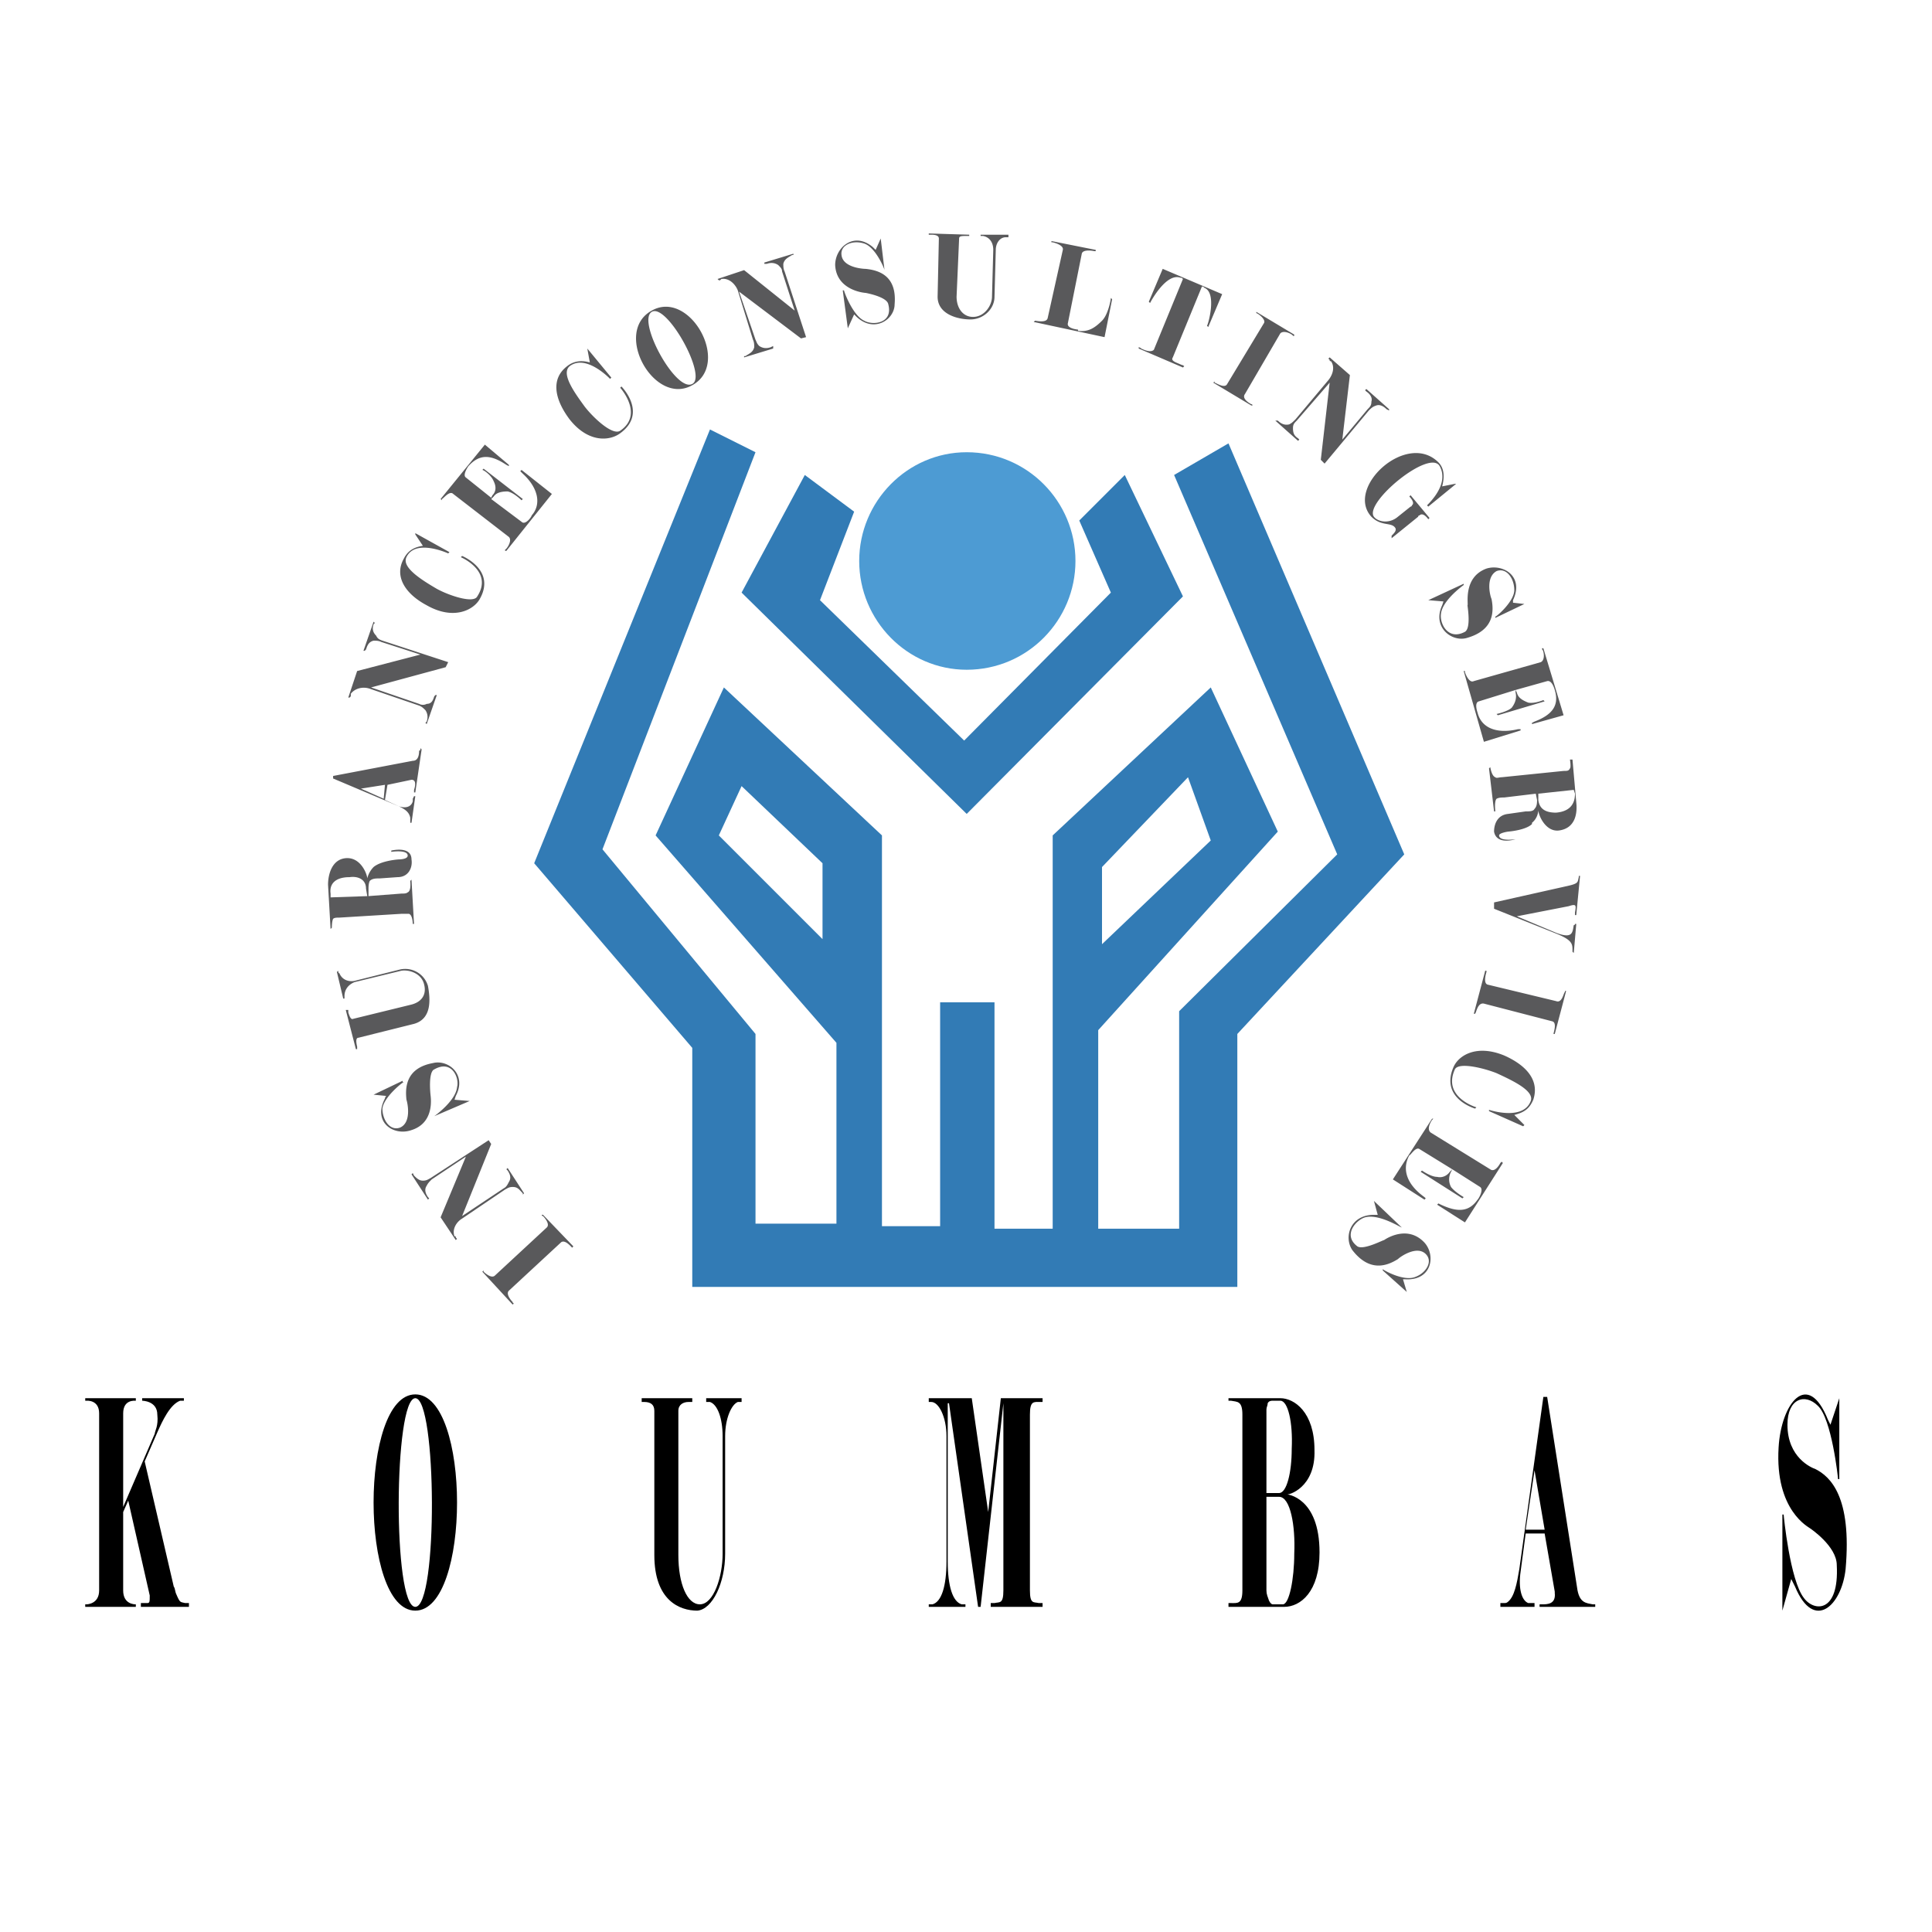
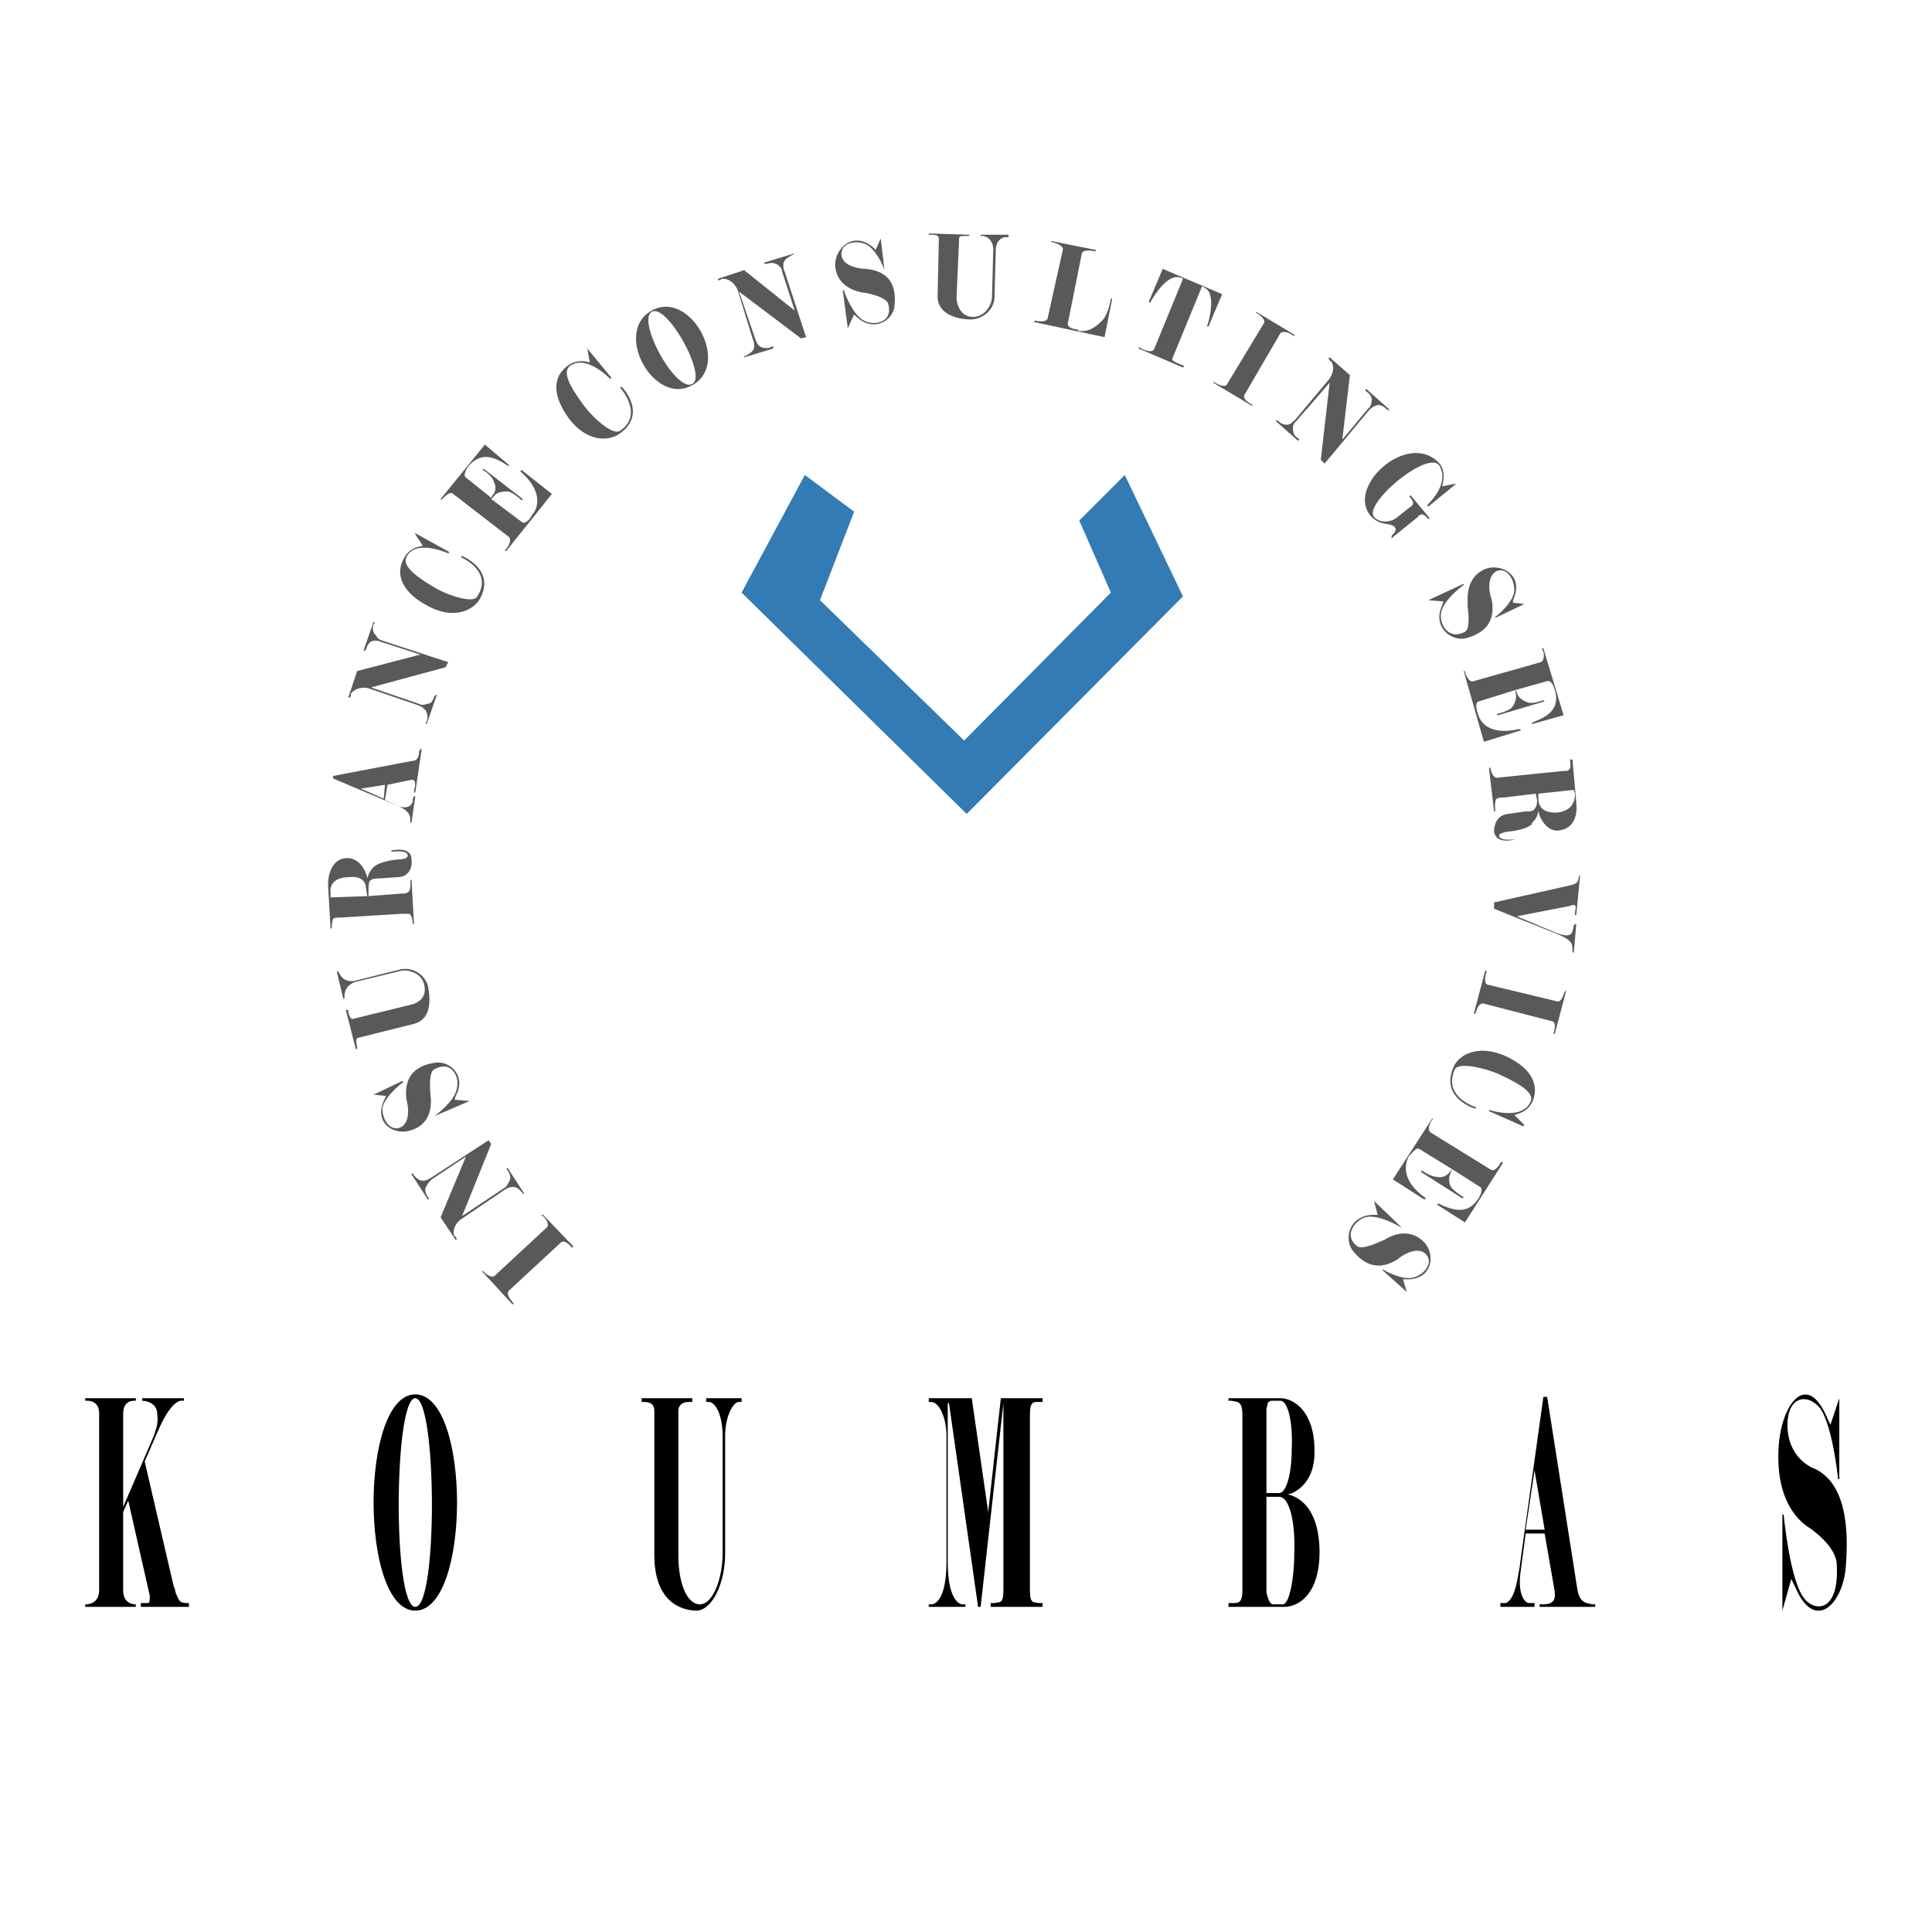
<svg xmlns="http://www.w3.org/2000/svg" width="2500" height="2500" viewBox="0 0 192.756 192.756">
  <g fill-rule="evenodd" clip-rule="evenodd">
-     <path fill="#fff" d="M0 0h192.756v192.756H0V0z" />
-     <path d="M122.566 44.235l-5.426 3.154 16.275 37.852-15.771 15.647v21.701h-8.074v-19.811l17.916-19.809-6.688-14.384-15.771 14.765v39.24h-5.805v-22.586h-5.425v22.334h-5.804V83.35L72.222 68.587 65.409 83.35l18.043 20.693v18.043h-8.075v-18.928L60.109 84.737l15.267-39.619-4.542-2.271-17.538 43.278 15.772 18.421v23.848h54.381v-25.236l16.654-17.917-17.537-41.006zm-12.617 42.269l8.578-8.958 2.271 6.309-10.85 10.347v-7.698h.001zm-27.886 7.192L71.717 83.35l2.271-4.921 8.075 7.697v7.57z" fill="#327bb5" />
    <path fill="#327bb5" d="M96.448 81.205l21.575-21.703-5.804-12.112-4.541 4.542 3.154 7.192-14.637 14.762-14.384-14.005 3.407-8.832-4.921-3.659-6.308 11.734 22.459 22.081z" />
    <path d="M50.772 128.771l5.173-4.793c.378-.379 1.009.377 1.135.504l.126-.127-3.028-3.154h-.126s0 .127.126.127c0 0 .757.758.378 1.135l-5.173 4.795c-.378.379-1.135-.379-1.135-.379v-.125l-.126.125 3.028 3.281.126-.127s-.126 0-.126-.125c.001 0-.756-.758-.378-1.137zM48.753 113.758l-5.804 3.785c-.252.125-.379.252-.757.252-.379 0-.631-.252-.884-.504l-.126-.254-.126.127 1.64 2.523.126-.125-.126-.127c-.252-.379-.378-.758-.126-1.135.126-.254.252-.379.505-.633l3.407-2.27-2.523 6.055 1.514 2.271.126-.125-.126-.127c0-.125 0-.125-.126-.125-.253-.631.126-1.389.757-1.768l4.29-2.902c.252-.125.378-.252.757-.252.505 0 .631.252 1.01.631v.127l.126-.127-1.64-2.523-.126.127.126.125c.252.379.378.758.126 1.137-.126.252-.252.504-.505.631l-4.164 2.775 2.902-7.191-.253-.378zM40.3 107.953h-.126v-.125l-2.902 1.387 1.262.127s-.126.125-.126.252c-1.262 2.396.883 3.785 2.65 3.154 2.397-.758 1.893-3.406 1.893-3.533 0 0-.252-2.271.378-2.523 1.766-1.01 2.523.883 2.271 1.768-.126 1.387-2.271 2.9-2.271 2.9l3.533-1.514-1.514-.125.126-.379c1.136-2.145-.757-3.66-2.271-3.281-2.776.506-2.776 2.523-2.65 3.66.126.377.505 2.27-.631 2.775-1.009.379-1.767-.758-1.767-1.893.126-1.136 2.019-2.65 2.145-2.65zM42.319 98.238c.252 1.01-.252 1.766-1.388 2.018l-5.678 1.389c-.252.127-.378-.252-.504-.631v-.252h-.252l1.009 3.912h.126v-.254c-.126-.504-.126-.883.126-.883l5.551-1.387c1.767-.506 1.641-2.398 1.388-3.787a2.366 2.366 0 0 0-2.776-1.639l-4.542 1.135c-.631.127-1.262-.125-1.515-.758-.126 0-.126-.252-.126-.252l-.126.127.631 2.65h.126v-.254c0-.631.379-1.135 1.01-1.387l4.668-1.137c.758-.123 2.019.254 2.272 1.39zM37.272 86.504a2.462 2.462 0 0 0-.631 1.135c0-.378-.631-2.145-2.145-2.019-1.388.126-1.767 1.64-1.767 2.649l.252 4.416.126-.126s0-.631.126-.883c.126-.126.378-.126.63-.126l6.183-.378h.757c.378.126.378 1.009.378 1.009h.126l-.252-4.416-.126.126s.126 1.009-.253 1.136c-.126.126-.378.126-.631.126l-3.28.252v-.631c0-.252 0-.631.126-.883.252-.252.631-.252 1.01-.252l1.766-.126c1.136 0 1.514-1.009 1.388-1.767 0-1.388-2.019-.883-2.019-.883v.126s1.64-.252 1.64.378c0 .378-.883.378-.883.378-.124.002-1.764.128-2.521.759zm-4.29 3.028v-.378c-.126-.883.378-1.64 1.893-1.64.883-.126 1.641.252 1.641 1.136l.126.757-3.66.125zM38.66 78.302l2.397-.504c.504 0 .378.63.252 1.009v.252h.126l.631-4.29-.126-.126v.126s0 .126-.126.126c0 .504-.126 1.009-.631 1.009l-7.949 1.514v.252l6.561 2.776c.504.252 1.009.505 1.136 1.136v.504h.126l.378-2.65h-.126l-.126.252v.253c-.126.504-.631.757-1.388.504l-1.388-.63.253-1.513zm-2.65.379l2.397-.379-.126 1.388-2.271-1.009zM44.716 66.063l-6.562-2.145c-.378-.126-.504-.252-.63-.504-.379-.379-.379-.757-.252-1.136l.126-.126-.126-.126-1.01 2.902h.126l.127-.126c.126-.378.252-.757.757-.883.252 0 .505 0 .757.126l3.912 1.262-6.309 1.641-.883 2.649h.126L35 69.47v-.252c.379-.505 1.136-.757 1.893-.505l4.795 1.64c.378.126.505.252.757.504.252.379.252.757.126 1.136l-.126.126.126.126 1.01-2.902h-.126l-.126.126c-.126.378-.252.757-.757.757a.805.805 0 0 1-.757 0l-4.794-1.64 7.444-2.019.251-.504zM40.552 55.591c.883-1.892 4.164-.378 4.164-.378l.126-.126-3.407-1.893v.126l.757 1.136c-.884.126-1.515.505-1.893 1.262-1.009 1.767.126 3.533 2.271 4.668 2.65 1.514 4.668.504 5.3-.631 1.64-2.902-1.767-4.29-1.767-4.29l-.126.126s3.28 1.388 1.64 3.912c-.379.757-2.902-.126-4.038-.757-1.513-.884-3.532-2.146-3.027-3.155zM52.034 52.058l-3.028-2.271.252-.252c.252-.378.757-.505 1.388-.505.63.126 1.388.883 1.388.883l.126-.126-3.912-3.028-.126.126c.126 0 .883.504 1.136 1.136.252.504.252 1.009-.126 1.388l-.126.252-2.523-2.019c-.378-.252.252-1.136.252-1.136 1.136-1.262 2.271-1.135 3.785-.126l.252.126v-.126l-2.397-2.019-4.416 5.425.126.126v-.126c.126 0 .757-.883 1.135-.504l5.552 4.29c.378.378-.252 1.262-.378 1.262v.126h.126l4.542-5.678-3.028-2.397-.126.126.252.252c1.514 1.388 1.893 3.028.883 4.164 0 .127-.63 1.01-1.009.631zM56.829 36.539c1.641-1.262 4.038 1.262 4.038 1.262l.126-.126-2.397-2.902.252 1.388c-.883-.252-1.641-.126-2.271.378-1.641 1.262-1.262 3.281.252 5.3 1.893 2.397 4.038 2.145 5.047 1.388 2.775-2.019.126-4.668.126-4.668l-.126.126s2.397 2.65 0 4.29c-.757.504-2.65-1.262-3.533-2.397-1.01-1.39-2.397-3.282-1.514-4.039zM65.03 30.987c-3.912 2.146.252 9.59 4.038 7.444 3.911-2.144-.253-9.589-4.038-7.444zm4.038 7.318c-1.641.883-5.552-6.309-4.038-7.192s5.552 6.435 4.038 7.192zM80.423 33.637l-2.145-6.561c-.126-.252-.126-.505-.126-.757.126-.505.504-.631.883-.883h.126v-.126l-2.902.884v.126h.252c.378-.126.757-.126 1.135.126.252.252.379.378.379.631l1.262 3.911-5.047-4.037-2.649.883.126.126h.126l.126-.126c.757-.126 1.388.505 1.64 1.136l1.514 4.921c.126.252.126.505.126.757-.126.505-.505.631-.884.883h-.126v.126l2.902-.884v-.253l-.253.126c-.378.126-.757.126-1.135-.126-.252-.252-.252-.378-.378-.631l-1.64-4.795 6.182 4.669.506-.126zM88.247 26.95l-.379-3.155-.505 1.136-.252-.252c-1.893-1.64-3.786 0-3.786 1.767.126 2.523 2.902 2.775 3.028 2.775 0 0 2.145.379 2.271 1.136.505 1.893-1.514 2.145-2.397 1.641-1.136-.505-2.019-2.902-2.019-3.028h-.126l.505 3.785.631-1.388.252.252c1.767 1.64 3.786.252 3.786-1.262.252-2.901-1.641-3.406-2.902-3.533-.252 0-2.271-.126-2.397-1.388-.126-1.009 1.135-1.514 2.271-1.136 1.135.378 2.019 2.523 2.019 2.65zM97.078 31.618c-1.009 0-1.64-.883-1.64-2.019l.253-5.804c0-.252.252-.252.757-.252h.252v-.126l-4.038-.126v.126h.252c.505 0 .757.126.757.378l-.126 5.804c0 1.767 2.019 2.271 3.28 2.271 1.262 0 2.397-1.01 2.397-2.271l.127-4.668c0-.631.379-1.262 1.01-1.262h.252v-.252h-2.775v.126h.252c.631.126 1.01.631 1.01 1.388l-.127 4.668c0 .883-.756 2.019-1.893 2.019zM103.135 32.123l7.066 1.514.756-3.785-.125-.126c0 .126-.252 1.641-.883 2.271-.758.757-1.389 1.136-2.398 1.009v-.126c-.127 0-1.135-.126-1.01-.631l1.389-6.939c.127-.505 1.262-.252 1.262-.252h.127v-.126l-4.418-.883v.126h.127s1.135.252 1.01.757l-1.514 6.813c-.127.504-1.137.252-1.262.252l-.127.126zM113.607 34.772l4.416 1.893.127-.126s-.127-.126-.254-.126c-.504-.252-1.135-.378-.883-.757l2.902-7.066c.127 0 .127 0 .252.126 1.262.504.379 3.659.252 3.785l.127.126 1.389-3.28-5.932-2.524-1.387 3.281.125.126c.127-.252 1.641-3.028 3.029-2.523.125 0 .125 0 .252.126l-2.902 7.066c-.252.252-.756.126-1.262-.127-.125-.126-.252-.126-.252-.126v.126h.001zM126.098 32.249l-3.658 6.057c-.252.505-1.135-.126-1.262-.126v-.126l-.127.126 3.785 2.271h.127s0-.126-.127-.126c0 0-1.008-.505-.629-1.009l3.531-6.057c.379-.379 1.262.125 1.262.251h.127v-.126l-3.785-2.271v.126c.127 0 1.01.632.756 1.01zM132.154 46.254l4.416-5.3c.254-.252.379-.378.758-.504s.758.126 1.01.378l.252.126v-.126l-2.271-2.019-.125.126.125.126c.379.253.631.631.506 1.01 0 .378-.127.505-.379.757l-2.523 3.028.756-6.435-2.018-1.766-.127.126.127.126c0 .126 0 .126.125.126.379.504.254 1.262-.252 1.892l-3.281 3.912c-.252.252-.377.378-.629.504-.506.126-.885-.126-1.137-.378h-.252l2.271 2.019.125-.126-.125-.126c-.379-.253-.506-.505-.506-1.01 0-.378.127-.505.379-.757l3.281-3.785-.883 7.696.377.38zM142.375 50.418l.127.126 2.775-2.271h-.127l-1.262.252c0-.126.506-1.514-.379-2.397-3.154-3.154-9.336 2.523-6.686 5.426 1.008 1.009 2.018.504 2.396 1.135.127.252-.127.505-.379.757v.252l2.65-2.145c0-.126.127-.126.127-.126.377-.378.883.379.883.379l.125-.126-1.893-2.271-.125.126s.631.631.252.883c0 .126-.127.126-.127.126l-1.262 1.009c-.883.757-2.018.504-2.396 0-1.01-1.388 5.551-6.813 6.561-5.047.633 1.136.129 2.524-1.26 3.912zM149.189 61.521v.126l2.9-1.388-1.135-.126v-.252c1.135-2.397-1.01-3.659-2.65-3.154-2.396.883-1.766 3.659-1.893 3.659 0 .126.379 2.271-.252 2.649-1.641.883-2.523-.757-2.396-1.766.125-1.388 2.271-2.902 2.271-2.902v-.126l-3.533 1.64 1.514.126-.127.378c-1.008 2.145.883 3.659 2.398 3.281 2.775-.757 2.775-2.65 2.523-3.912-.127-.252-.631-2.145.504-2.776 1.01-.379 1.768.757 1.768 1.893s-1.767 2.65-1.892 2.65zM147.549 69.975l3.658-1.136v.252c.127.504 0 1.009-.379 1.514-.377.378-1.514.631-1.514.631l.127.126 4.668-1.388-.127-.126s-.883.378-1.514.252c-.631-.252-1.01-.505-1.135-1.009l-.127-.252 3.154-.883c.506-.126.758.883.758.883.504 1.64-.379 2.523-2.02 3.154l-.252.126v.126l3.154-.883-2.02-6.687h-.125v.126c.125 0 .379 1.009-.127 1.262l-6.688 1.893c-.504.252-.883-.884-.883-.884v-.126h-.125l2.018 7.065 3.66-1.135v-.126h-.254c-2.145.505-3.658-.126-4.037-1.64.003.001-.376-1.009.13-1.135zM152.848 82.088c.631-.505.631-1.262.631-1.262 0 .505.758 2.271 2.145 2.019 1.514-.252 1.768-1.64 1.641-2.776l-.379-4.29h-.252s.127.757 0 .884c-.127.252-.252.252-.631.252l-6.182.631c-.254 0-.506.126-.631 0-.379-.126-.506-1.009-.506-1.009l-.125.126.504 4.29h.127s-.127-1.009.125-1.262c.252-.126.506-.126.758-.126l3.154-.378.125.631c0 .252 0 .63-.252.883-.125.252-.504.252-.883.252l-1.766.252c-1.137.126-1.389 1.136-1.389 1.766.252 1.388 2.145.757 2.145.757s-1.641.252-1.641-.378c0-.252.885-.379.885-.379s1.766-.126 2.396-.757v-.126h.001zm4.164-3.281l.125.378c0 .883-.377 1.767-1.893 1.893-.883 0-1.639-.253-1.766-1.262v-.631l3.534-.378zM157.137 91.046v.252h.127l.379-3.912h-.127v.126c-.125.505 0 .631-1.135.883l-7.318 1.64v.631l6.309 2.523c1.514.631 1.514 1.01 1.514 1.64v.126l.127.126.252-2.902h-.127c0 .126-.125.126-.125.126-.127.757-.127 1.388-1.768.757l-3.91-1.641 5.172-1.009c.757-.249.757-.123.63.634zM155.244 99.879l-6.812-1.641c-.506-.127-.127-1.262-.127-1.262v-.126h-.125l-1.137 4.291h.127c.127-.127.252-1.137.883-1.01l6.814 1.766c.504.127.125 1.137.125 1.262h.127l1.135-4.289h-.125v.125c-.127-.001-.254 1.136-.885.884zM152.721 109.846c-.756 2.02-4.162.883-4.162.883v.127l3.406 1.514.125-.125-1.008-1.01c1.008-.252 1.514-.631 1.893-1.514.631-1.893-.631-3.408-2.902-4.416-2.775-1.137-4.543 0-5.047 1.135-1.389 3.154 2.145 4.164 2.145 4.164l.127-.127s-3.408-1.01-2.146-3.785c.379-.756 2.902-.125 4.164.379 1.639.757 3.784 1.765 3.405 2.775zM141.619 114.641l3.279 2.02-.252.252c-.252.379-.758.631-1.262.504-.631 0-1.514-.631-1.514-.631l-.127.127 4.164 2.65.127-.127s-.885-.506-1.264-1.01a1.61 1.61 0 0 1 0-1.514l.127-.252 2.775 1.766c.379.252-.125 1.137-.252 1.262-.883 1.262-2.02 1.262-3.658.504l-.254-.125-.125.125 2.775 1.768 3.785-5.93-.125-.127-.127.127s-.504 1.008-1.01.631l-5.93-3.66c-.506-.379.127-1.262.127-1.262l.125-.125h-.125l-3.912 6.055 3.154 2.02.125-.125-.125-.127c-1.768-1.262-2.271-2.775-1.514-4.164.128-.002.634-.884 1.013-.632zM137.959 126.627v.127l2.396 2.145-.377-1.262h.252c2.65.127 3.027-2.396 1.893-3.658-1.768-1.893-4.037-.254-4.037-.254-.127 0-2.02 1.01-2.65.631-1.514-1.135-.127-2.648.758-2.902 1.387-.377 3.531 1.01 3.658 1.01l-2.775-2.648.379 1.387h-.379c-2.398 0-3.029 2.271-2.145 3.533 1.766 2.271 3.531 1.514 4.541.883.252-.252 1.893-1.387 2.775-.504.758.758 0 1.893-1.008 2.271-1.136.503-3.154-.632-3.281-.759z" fill="#59595b" />
    <path d="M12.289 150.854l.505-1.137 2.145 9.463c0 .631 0 .758-.252.758h-.631v.379h4.794v-.379h-.378c-.504-.127-.504 0-.883-.883-.126-.252-.126-.631-.252-.758l-2.902-12.49 1.262-2.902c.505-1.137 1.262-2.777 2.271-3.154h.378v-.252h-4.164v.252s1.514 0 1.514 1.387c.126 1.137-.252 1.641-.252 1.893l-3.154 7.318v-9.336c0-1.389 1.136-1.262 1.262-1.262v-.252H8.504v.252h.126s1.262-.127 1.262 1.262v17.664c0 1.389-1.262 1.389-1.262 1.389h-.126v.252h5.047v-.252c-.126 0-1.262 0-1.262-1.389v-7.823zM41.436 139.119c-5.552 0-5.552 21.574 0 21.574s5.551-21.574 0-21.574zm0 21.197c-2.271 0-2.145-20.818 0-20.818s2.271 20.818 0 20.818zM69.825 160.064c-1.262 0-2.145-2.02-2.145-4.922V140.76c0-.633.505-.885 1.009-.885h.379v-.377h-5.047v.377h.252c.631 0 1.01.252 1.01.885v14.383c0 4.543 2.523 5.551 4.29 5.551 1.514-.125 2.775-2.775 2.775-5.678v-11.734c0-1.766.631-3.154 1.262-3.406h.379v-.377h-3.533v.377h.379c.757.252 1.261 1.641 1.261 3.406v11.734c0 2.271-.884 5.048-2.271 5.048zM103.766 139.875h.252v-.377h-4.164l-1.262 11.355-1.639-11.355h-4.29v.377h.252c.757 0 1.515 1.516 1.515 3.406v12.492c0 2.523-.505 4.037-1.389 4.291h-.378v.252h3.659v-.252h-.378c-.883-.254-1.388-1.768-1.388-4.291v-15.771h.126l2.903 20.314h.252l2.271-20.314v18.674c0 1.389-.379 1.135-.885 1.262h-.377v.379h5.172v-.379h-.379c-.504-.127-.883.127-.883-1.262v-17.539c0-1.387.379-1.262 1.01-1.262zM131.146 144.67c0-3.785-2.02-5.172-3.408-5.172h-5.172v.252h.252c.631.125 1.135 0 1.135 1.387v17.539c0 1.389-.504 1.262-1.135 1.262h-.252v.379h5.551c1.641 0 3.533-1.514 3.533-5.426 0-5.553-3.281-5.805-3.281-5.805.127.127 2.902-.631 2.777-4.416zm-4.794 4.291v-8.328c0-.252.125-.379.125-.631.127-.252.379-.252.506-.252h.756c.758 0 1.262 2.145 1.137 4.795 0 2.396-.506 4.416-1.262 4.416h-1.262zm0 9.715v-9.338h1.262c1.135 0 1.639 2.902 1.514 5.678 0 2.523-.504 5.049-1.137 5.049h-1.008c-.127 0-.254-.127-.379-.379-.127-.379-.252-.631-.252-1.01zM154.109 152.998l1.01 5.805v.125c.125 1.137-.758 1.137-1.262 1.137h-.252v.252h5.551v-.252h-.252c-.631-.127-1.262-.127-1.514-1.389l-3.029-19.305h-.379l-2.396 17.16c-.252 1.514-.504 2.775-1.135 3.279-.127.127-.254.127-.379.127h-.379v.379h3.406v-.379h-.379-.252c-.631-.252-1.01-1.389-.756-3.154l.504-3.785h1.893zm-1.009-6.309l1.01 5.93h-1.893l.883-5.93zM183.383 147.572h.125v-8.074l-.883 2.648-.252-.504c-2.02-5.047-4.67-1.641-4.922 2.775-.379 6.309 3.029 7.949 3.154 8.074 0 0 2.65 1.768 2.65 3.66.252 4.795-2.271 4.668-3.281 3.279-1.387-1.766-2.018-8.201-2.018-8.326h-.127v9.588l.883-3.154.379.758c1.893 4.543 4.668 1.893 5.047-1.766.631-7.193-1.514-9.211-3.027-9.969-.379-.125-2.777-1.135-2.777-4.416 0-2.648 1.768-3.154 3.029-1.893 1.387 1.264 2.02 7.193 2.02 7.32z" />
-     <path d="M96.448 66.821c6.056 0 10.851-4.921 10.851-10.851s-4.795-10.851-10.851-10.851c-5.931 0-10.725 4.921-10.725 10.851s4.794 10.851 10.725 10.851z" fill="#4d9bd3" />
  </g>
</svg>